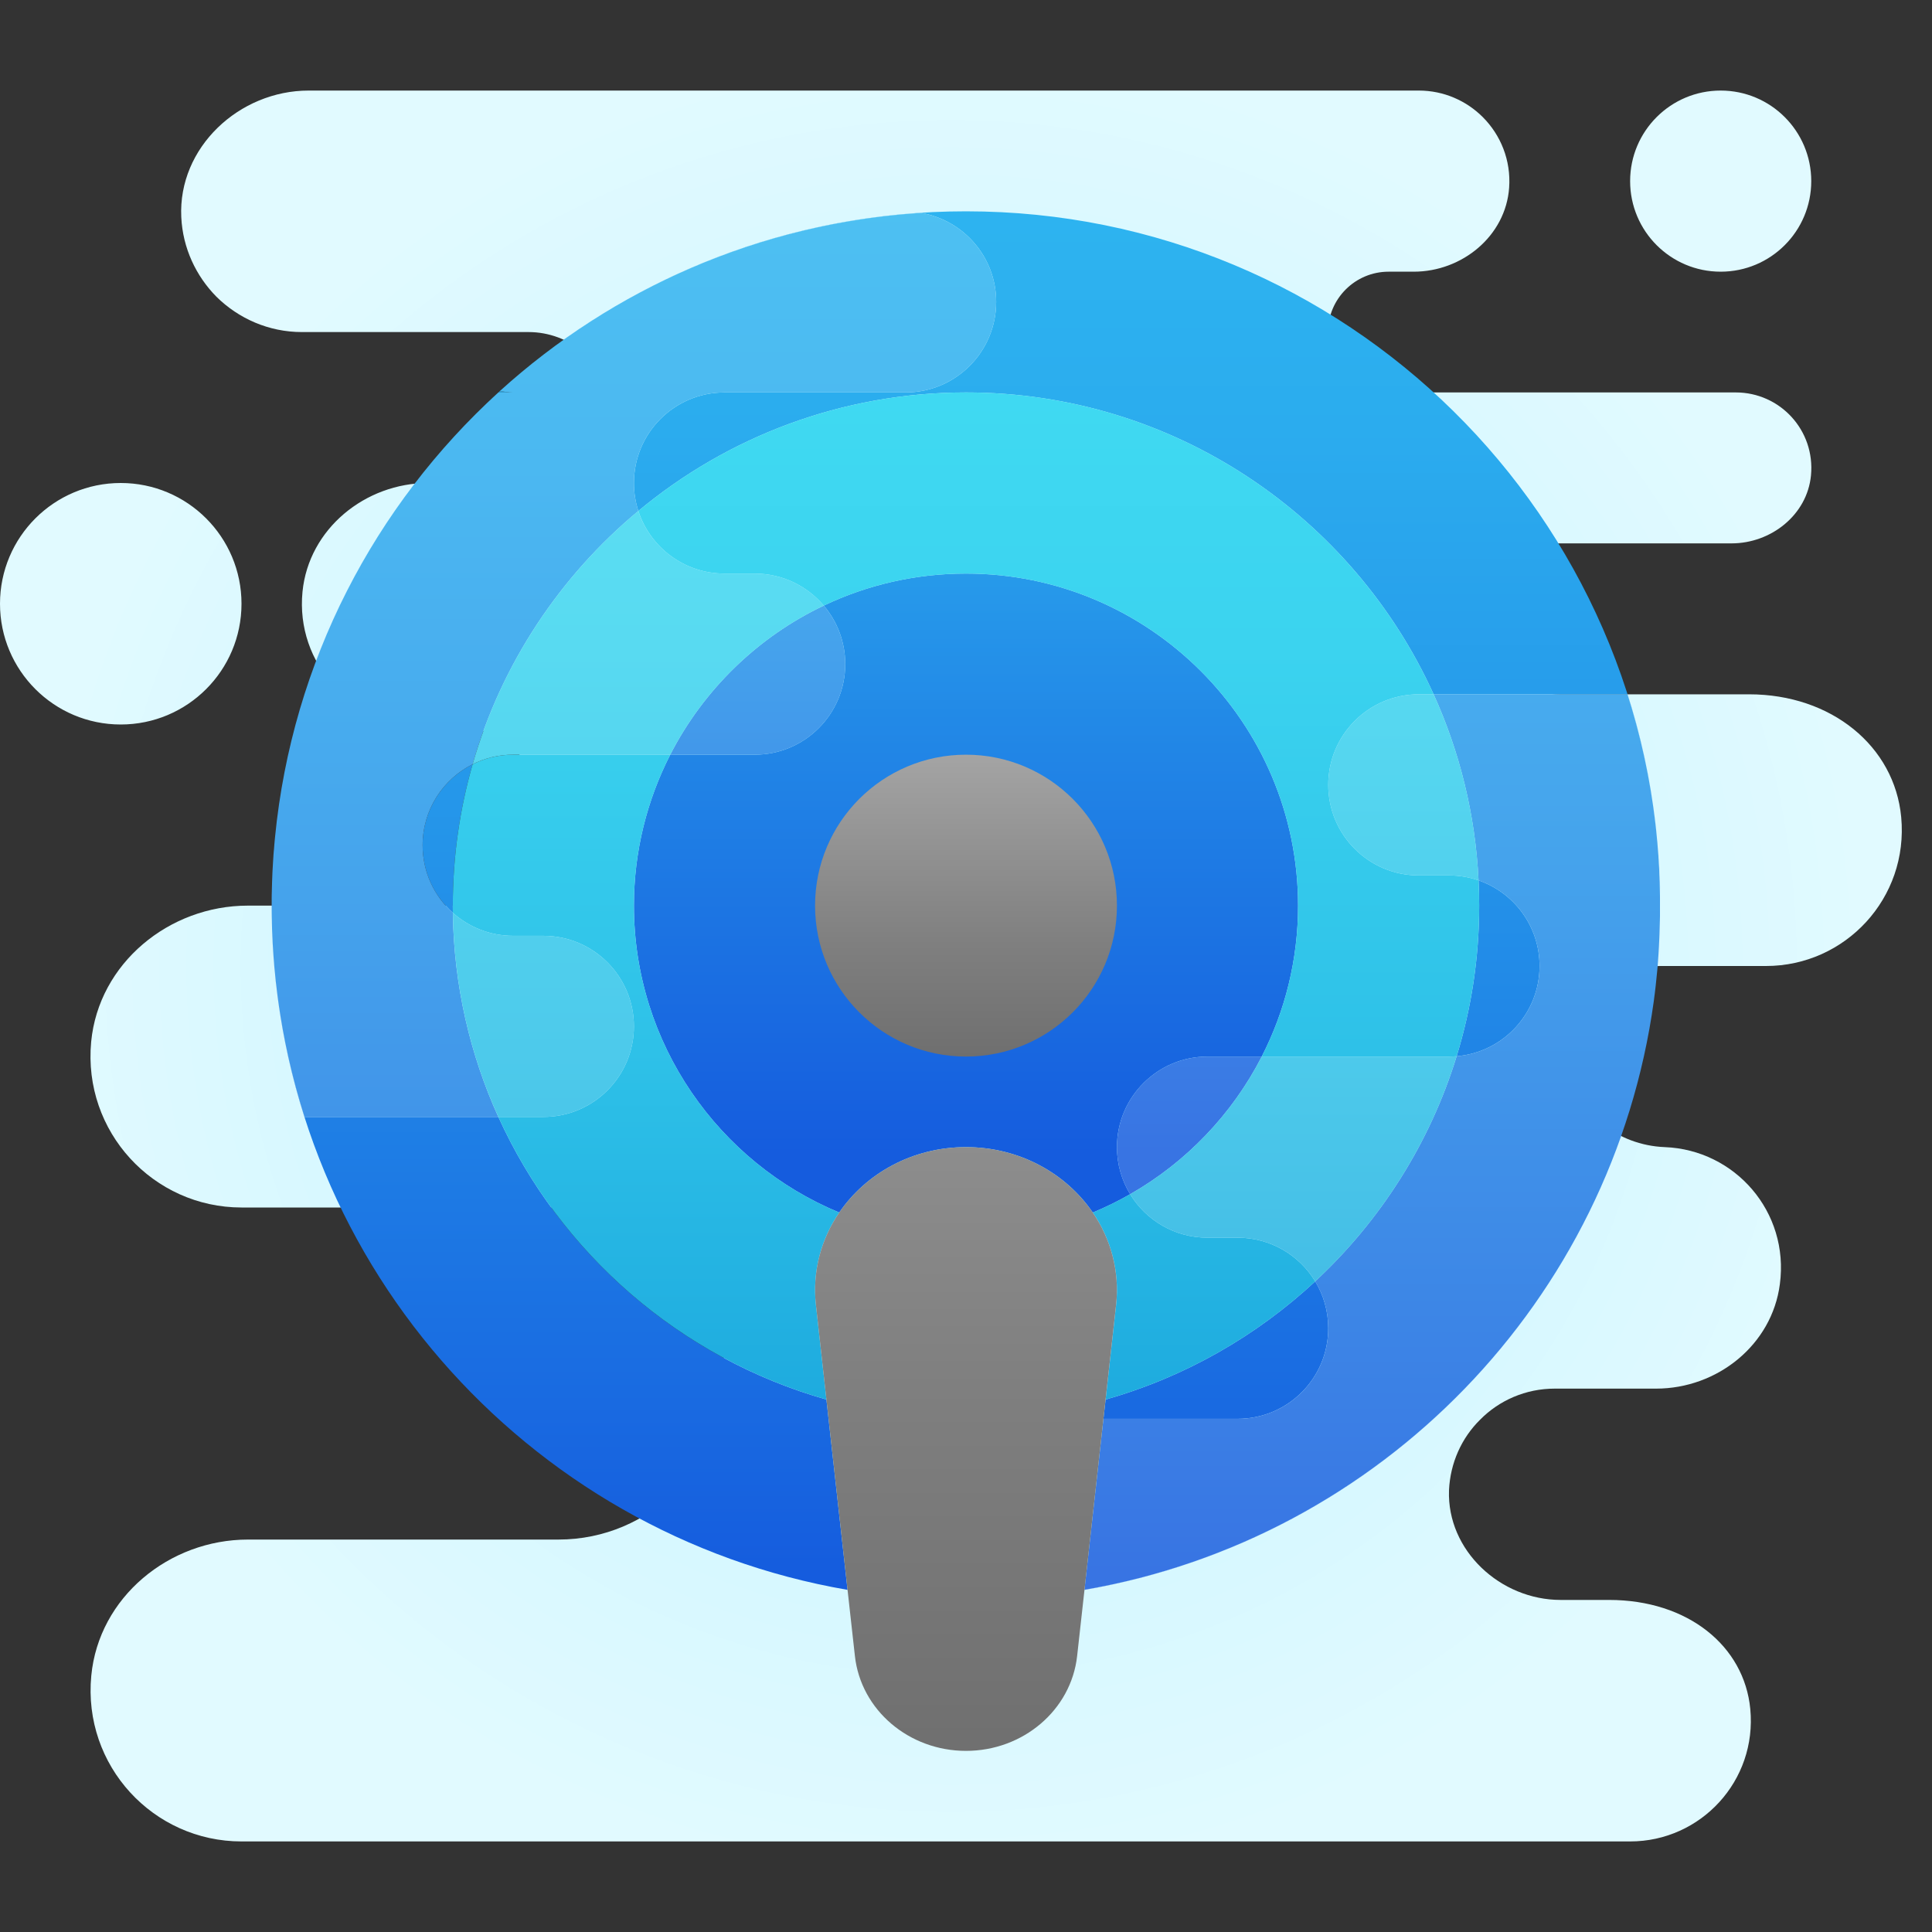
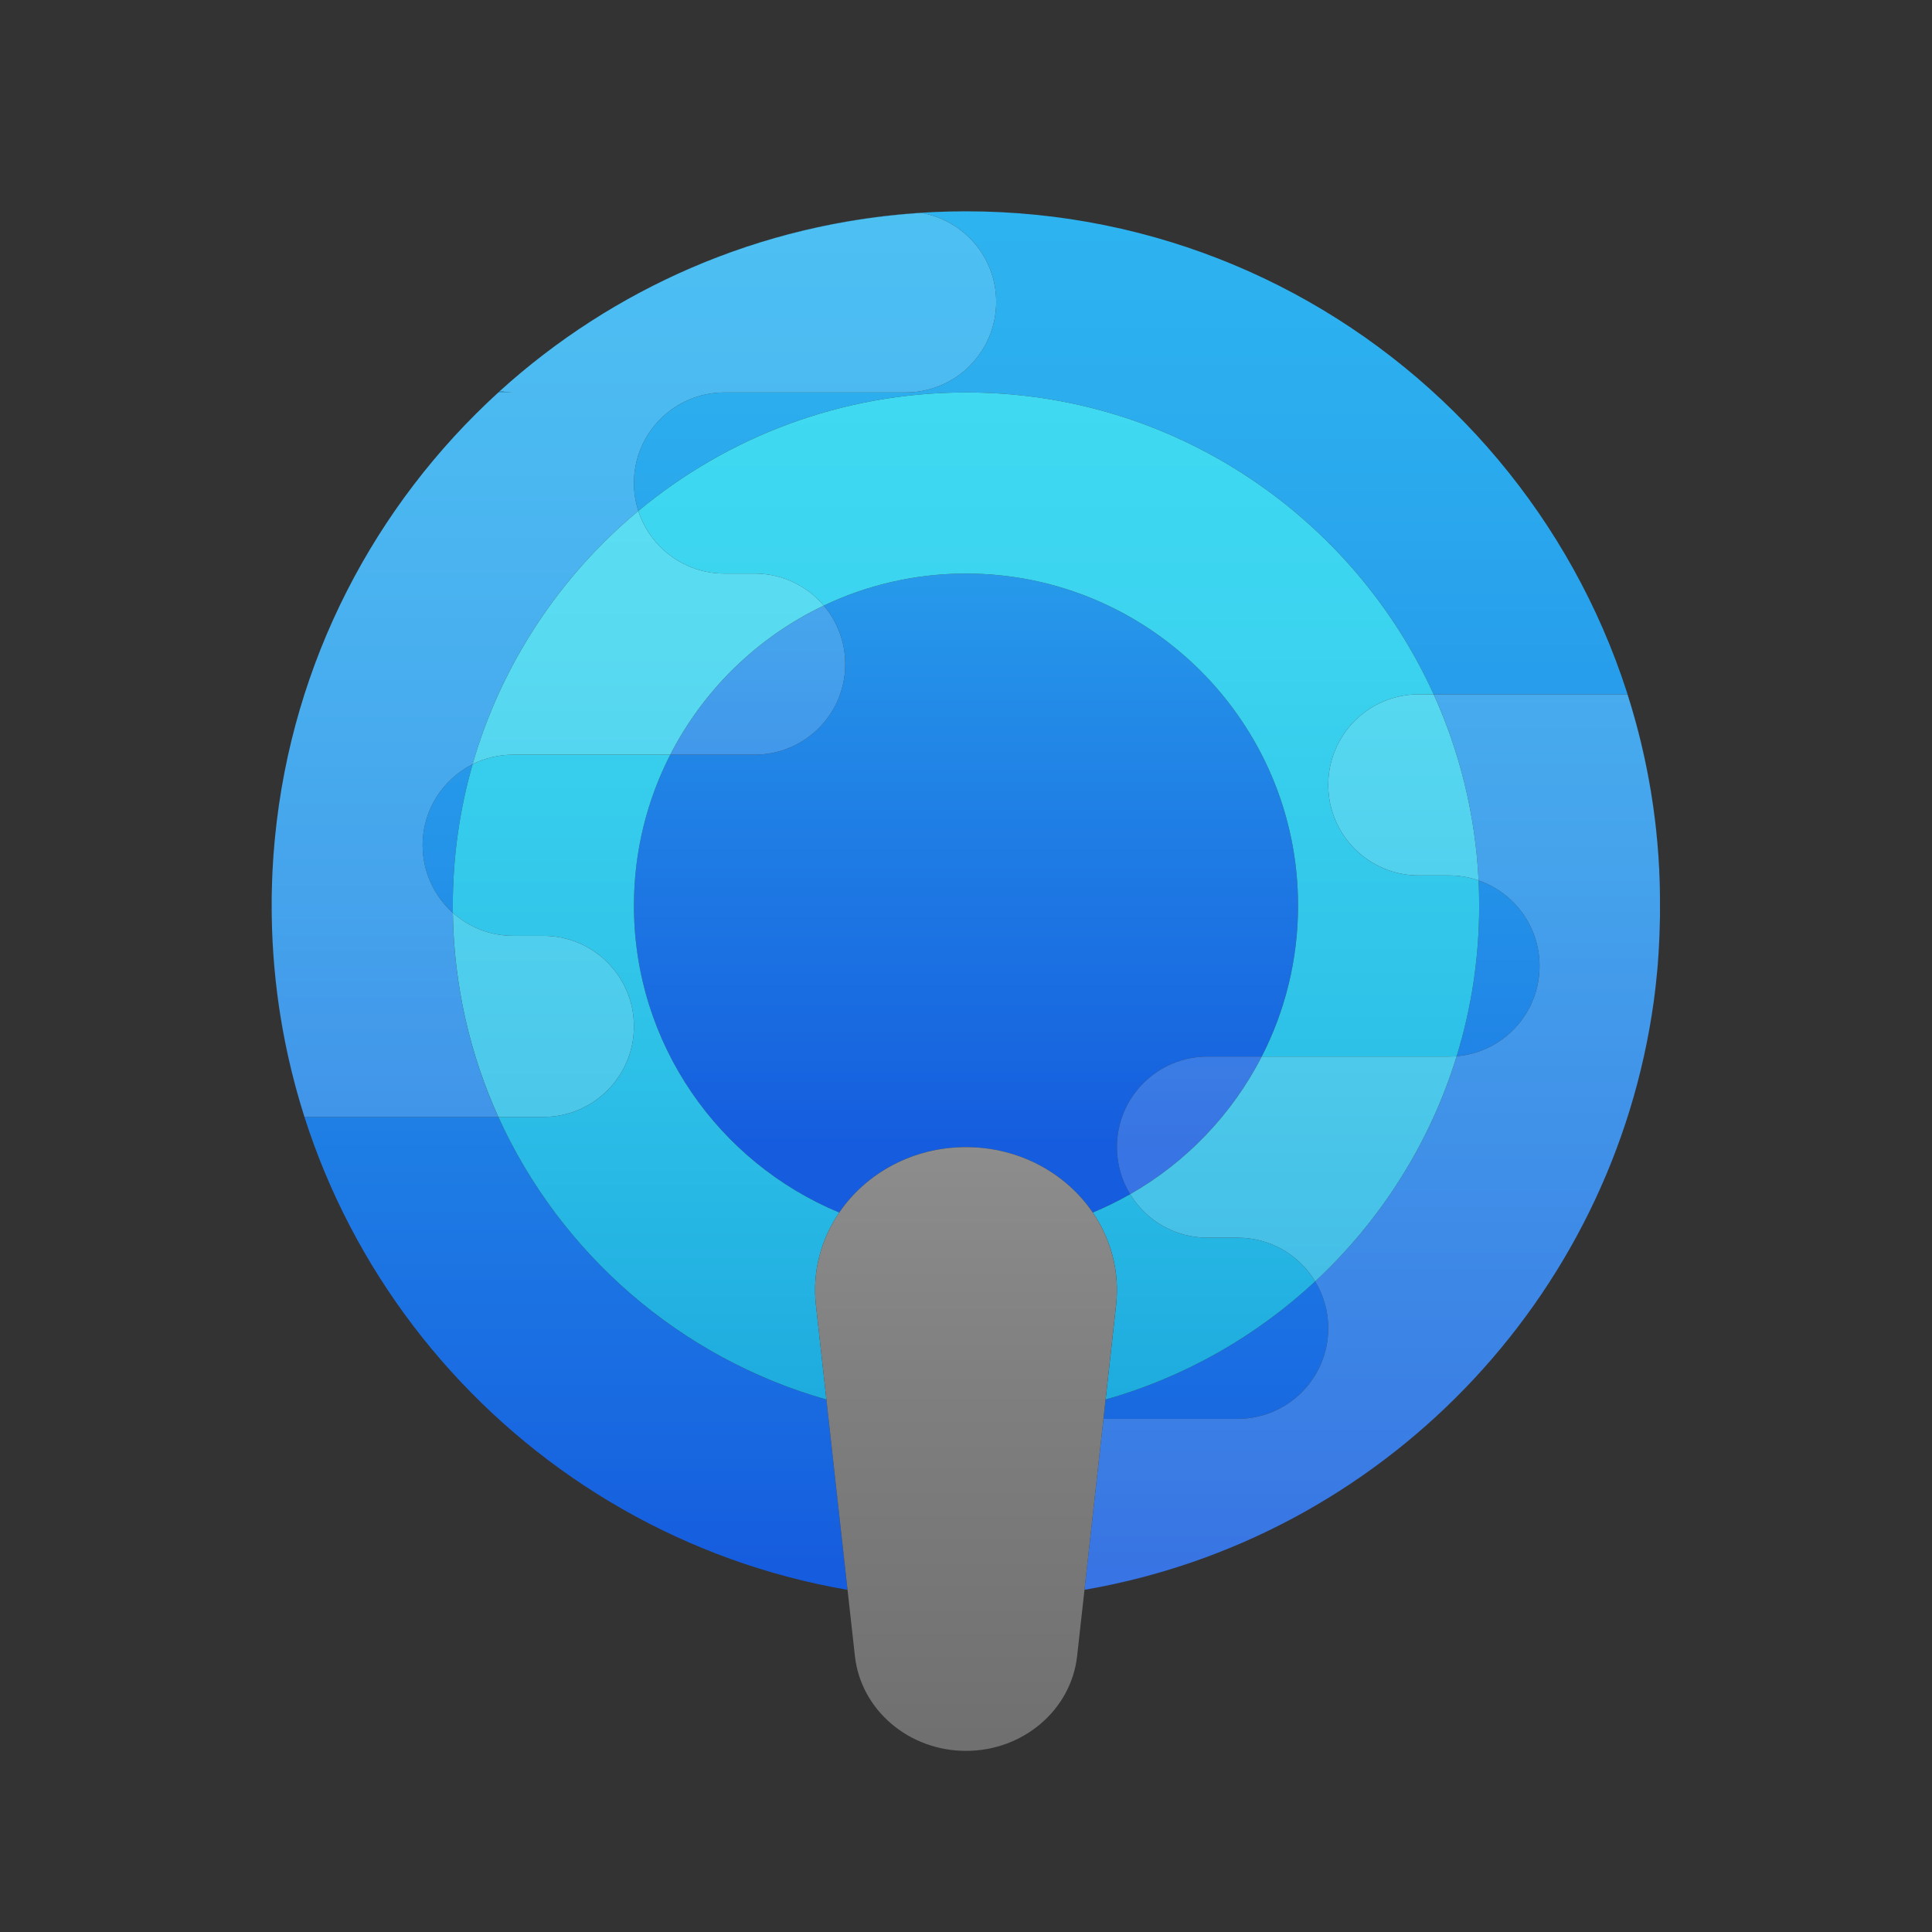
<svg xmlns="http://www.w3.org/2000/svg" baseProfile="basic" viewBox="0 0 64 64">
  <rect x="0" y="0" width="64" height="64" fill="#333333" stroke="none" />
  <radialGradient id="kccz0nekedcRAA9787yE-a" cx="31.5" cy="32" r="30.276" gradientUnits="userSpaceOnUse">
    <stop offset="0" stop-color="#afeeff" />
    <stop offset=".193" stop-color="#bbf1ff" />
    <stop offset=".703" stop-color="#d7f8ff" />
    <stop offset="1" stop-color="#e1faff" />
  </radialGradient>
-   <path fill="url(#kccz0nekedcRAA9787yE-a)" d="M57,3c1.657,0,3,1.343,3,3s-1.343,3-3,3l0,0c-1.657,0-3-1.343-3-3S55.343,3,57,3L57,3 M55,32 h3.5c2.63,0,4.73-2.25,4.48-4.93C62.76,24.72,60.67,23,57.94,23h-6.28c-1.341,0-2.572-0.979-2.66-2.317 c-0.05-0.761,0.237-1.46,0.73-1.953C50.18,18.28,50.81,18,51.5,18h5.86c1.311,0,2.506-0.946,2.631-2.251 C60.134,14.254,58.966,13,57.5,13H45.93c-1.071,0-1.94-0.869-1.94-1.94v-0.05C43.99,9.9,44.89,9,46,9h0.831 c1.603,0,3.046-1.182,3.161-2.78c0.066-0.917-0.285-1.752-0.872-2.34C48.58,3.34,47.83,3,47,3H10.226 C7.92,3,5.895,4.889,6.005,7.192C6.053,8.216,6.492,9.143,7.17,9.83C7.9,10.55,8.9,11,10,11h7.51c1.341,0,2.572,0.979,2.66,2.317 c0.05,0.761-0.237,1.46-0.73,1.953C18.99,15.72,18.36,16,17.67,16h-3.484c-2.089,0-3.959,1.521-4.165,3.6 C9.785,21.985,11.657,24,14,24h0.833c1.486,0,2.871,1,3.125,2.464C18.286,28.358,16.832,30,15,30H8.21c-2.61,0-4.94,1.91-5.19,4.51 C2.74,37.49,5.08,40,8,40h10.5c3.038,0,5.5,2.462,5.5,5.5l0,0c0,3.038-2.462,5.5-5.5,5.5H8.215c-2.611,0-4.943,1.909-5.191,4.509 C2.739,58.491,5.077,61,8,61h11h4h31c2.34,0,4.21-2.01,3.98-4.39C57.78,54.53,55.92,53,53.3,53h-1.6c-2,0-3.77-1.64-3.7-3.63 c0.04-0.91,0.42-1.74,1.03-2.34C49.66,46.39,50.54,46,51.5,46h3.36c2.03,0,3.84-1.45,4.1-3.46c0.32-2.4-1.49-4.45-3.81-4.54 c-1.56-0.06-2.98-1.14-3.13-2.69c-0.1-0.95,0.25-1.83,0.86-2.43C53.42,32.34,54.17,32,55,32z M4,16c-2.209,0-4,1.791-4,4 s1.791,4,4,4s4-1.791,4-4S6.209,16,4,16" />
  <linearGradient id="kccz0nekedcRAA9787yE-b" x1="-1976" x2="-1975" y1="0" y2="0" gradientTransform="matrix(0 -45.999 45.999 0 32 -90842.102)" gradientUnits="userSpaceOnUse">
    <stop offset="0" stop-color="#155cde" />
    <stop offset=".122" stop-color="#196ae1" />
    <stop offset=".509" stop-color="#2493e9" />
    <stop offset=".815" stop-color="#2bacee" />
    <stop offset="1" stop-color="#2eb5f0" />
  </linearGradient>
  <path fill="url(#kccz0nekedcRAA9787yE-b)" d="M43.568,42.447c-1.947,1.81-4.316,3.171-6.943,3.914L36.553,47H41c1.658,0,3-1.343,3-3 C44,43.431,43.842,42.9,43.568,42.447 M54.784,33.166c-1.365,9.914-9.051,17.812-18.86,19.498l0,0.003 C45.733,50.98,53.419,43.081,54.784,33.166 M54.793,33.102c-0.003,0.02-0.005,0.04-0.008,0.061 C54.787,33.143,54.79,33.123,54.793,33.102 M54.801,33.038c-0.002,0.018-0.005,0.037-0.007,0.055 C54.796,33.075,54.799,33.056,54.801,33.038 M54.81,32.968c-0.002,0.018-0.005,0.036-0.007,0.055 C54.806,33.004,54.808,32.987,54.81,32.968 M54.819,32.902c-0.002,0.018-0.005,0.037-0.007,0.054 C54.814,32.938,54.817,32.92,54.819,32.902 M54.827,32.833c-0.002,0.017-0.004,0.034-0.006,0.051 C54.823,32.867,54.825,32.851,54.827,32.833 M54.836,32.765c-0.002,0.017-0.004,0.034-0.006,0.051 C54.832,32.799,54.834,32.782,54.836,32.765 M54.844,32.695c-0.002,0.017-0.004,0.034-0.006,0.051 C54.84,32.729,54.842,32.712,54.844,32.695 M54.852,32.625c-0.002,0.018-0.004,0.036-0.006,0.054 C54.848,32.661,54.85,32.643,54.852,32.625 M54.86,32.556c-0.002,0.019-0.004,0.038-0.006,0.057 C54.856,32.593,54.858,32.576,54.86,32.556 M54.867,32.487c-0.002,0.02-0.004,0.039-0.006,0.059 C54.863,32.526,54.865,32.507,54.867,32.487 M54.894,32.223c-0.008,0.085-0.017,0.171-0.026,0.256 C54.877,32.394,54.886,32.309,54.894,32.223 M54.9,32.164c-0.001,0.016-0.003,0.032-0.005,0.048 C54.897,32.196,54.898,32.181,54.9,32.164 M54.906,32.097c-0.001,0.016-0.003,0.03-0.004,0.046 C54.903,32.127,54.905,32.112,54.906,32.097 M54.912,32.028c-0.001,0.015-0.003,0.029-0.004,0.044 C54.909,32.057,54.911,32.043,54.912,32.028 M54.918,31.96c-0.001,0.014-0.002,0.027-0.004,0.041 C54.916,31.987,54.917,31.974,54.918,31.96 M54.924,31.889c-0.001,0.014-0.002,0.027-0.003,0.042 C54.922,31.916,54.922,31.903,54.924,31.889 M54.929,31.819c-0.001,0.014-0.002,0.027-0.003,0.041 C54.927,31.846,54.928,31.833,54.929,31.819 M54.935,31.747c-0.001,0.014-0.002,0.028-0.003,0.043 C54.933,31.776,54.934,31.762,54.935,31.747 M54.94,31.679c-0.001,0.014-0.002,0.026-0.003,0.04 C54.938,31.705,54.939,31.693,54.94,31.679 M54.945,31.608c-0.001,0.012-0.002,0.026-0.003,0.038 C54.943,31.633,54.944,31.621,54.945,31.608 M54.949,31.539c-0.001,0.011-0.002,0.024-0.002,0.035 C54.948,31.562,54.949,31.55,54.949,31.539 M54.954,31.466c-0.001,0.012-0.002,0.025-0.002,0.037 C54.953,31.491,54.953,31.479,54.954,31.466 M54.958,31.396c-0.001,0.012-0.001,0.025-0.002,0.038 C54.957,31.42,54.958,31.409,54.958,31.396 M54.963,31.324c-0.001,0.014-0.002,0.027-0.002,0.04 C54.961,31.35,54.962,31.337,54.963,31.324 M54.967,31.253c-0.001,0.014-0.002,0.029-0.002,0.043 C54.965,31.281,54.966,31.267,54.967,31.253 M54.972,31.157c-0.001,0.025-0.002,0.049-0.004,0.075 C54.969,31.206,54.97,31.182,54.972,31.157 M54.975,31.095c0,0.006,0,0.011-0.001,0.016C54.974,31.106,54.974,31.1,54.975,31.095 M54.978,31.009c0,0.01-0.001,0.022-0.001,0.032C54.978,31.03,54.978,31.02,54.978,31.009 M54.981,30.935 c0,0.011-0.001,0.023-0.001,0.034C54.981,30.957,54.981,30.947,54.981,30.935 M54.984,30.863c0,0.012-0.001,0.024-0.001,0.036 C54.983,30.887,54.984,30.874,54.984,30.863 M54.987,30.792c0,0.011-0.001,0.023-0.001,0.033 C54.986,30.815,54.986,30.803,54.987,30.792 M54.989,30.72c0,0.012-0.001,0.023-0.001,0.035 C54.988,30.743,54.989,30.732,54.989,30.72 M54.991,30.648c0,0.012-0.001,0.023-0.001,0.035 C54.991,30.671,54.991,30.659,54.991,30.648 M54.993,30.576c0,0.012,0,0.023-0.001,0.036C54.993,30.599,54.993,30.588,54.993,30.576 M54.995,30.504c0,0.012,0,0.022-0.001,0.033C54.994,30.526,54.995,30.516,54.995,30.504 M9.005,30.458 c0.218,11.16,8.384,20.371,19.071,22.208l-0.7-6.305C22.531,44.99,18.559,41.52,16.509,37h-6.421 C9.428,34.93,9.05,32.736,9.005,30.458 M9.005,30.45c0,0.003,0,0.006,0,0.009C9.005,30.455,9.005,30.453,9.005,30.45 M54.996,30.432 c0,0.012,0,0.023-0.001,0.034C54.996,30.455,54.996,30.444,54.996,30.432 M54.997,30.36c0,0.011,0,0.023-0.001,0.034 C54.997,30.382,54.997,30.372,54.997,30.36 M9.003,30.346c0,0.034,0.001,0.07,0.002,0.104C9.004,30.415,9.003,30.38,9.003,30.346 M54.998,30.289c0,0.011,0,0.022,0,0.033C54.998,30.31,54.998,30.3,54.998,30.289 M9.002,30.287l0,0.049L9.002,30.287 M54.999,30.217c0,0.01,0,0.019,0,0.029C54.999,30.236,54.999,30.227,54.999,30.217 M9.001,30.2l0.001,0.062L9.001,30.2 M55,30.145 c0,0.009,0,0.018,0,0.026C55,30.162,55,30.154,55,30.145 M9,30.133l0.001,0.027L9,30.133 M55,30.072c0,0.007,0,0.014,0,0.022 C55,30.087,55,30.079,55,30.072 M9,30.067v0.023V30.067 M9,29.923V30V29.923 M55,29.91c0,0.008,0,0.015,0,0.023 C55,29.926,55,29.918,55,29.91 M9.001,29.847L9,29.9L9.001,29.847 M55,29.838c0,0.01,0,0.019,0,0.029C55,29.858,55,29.848,55,29.838 M54.999,29.771c0,0.009,0,0.019,0,0.028C54.999,29.79,54.999,29.781,54.999,29.771 M9.001,29.77v0.047V29.77 M9.002,29.693v0.045 V29.693 M54.998,29.664c0,0.035,0.001,0.071,0.001,0.106C54.999,29.734,54.998,29.699,54.998,29.664 M9.003,29.617v0.044V29.617 M9.005,29.54l-0.001,0.042L9.005,29.54 M9.006,29.464v0.043V29.464 M9.008,29.386L9.007,29.43L9.008,29.386 M9.01,29.31 l-0.001,0.045L9.01,29.31 M9.013,29.231l-0.001,0.046L9.013,29.231 M48.98,29.164C48.993,29.441,49,29.72,49,30l0,0l0,0 c0,1.735-0.261,3.411-0.747,4.989C49.792,34.861,51,33.572,51,32C51,30.686,50.155,29.57,48.98,29.164 M9.015,29.154l-0.001,0.048 L9.015,29.154 M9.018,29.076l-0.002,0.05L9.018,29.076 M9.021,28.999L9.019,29.05L9.021,28.999 M9.026,28.919l-0.003,0.054 L9.026,28.919 M9.029,28.837l-0.003,0.061L9.029,28.837 M9.047,28.514c-0.006,0.102-0.012,0.204-0.018,0.307 C9.035,28.719,9.041,28.616,9.047,28.514 M9.052,28.438l-0.005,0.065L9.052,28.438 M9.058,28.363l-0.004,0.061L9.058,28.363 M9.063,28.287l-0.004,0.055L9.063,28.287 M9.068,28.21l-0.004,0.054L9.068,28.21 M9.075,28.132L9.07,28.19L9.075,28.132 M9.081,28.055l-0.005,0.06L9.081,28.055 M9.088,27.977L9.082,28.04L9.088,27.977 M9.095,27.901l-0.006,0.063L9.095,27.901 M9.101,27.82l-0.006,0.068L9.101,27.82 M9.109,27.741l-0.007,0.073L9.109,27.741 M15.656,25.317C14.674,25.81,14,26.826,14,28 c0,0.889,0.386,1.689,1.002,2.238L15,30l0,0C15,28.376,15.229,26.805,15.656,25.317 M16.082,13.399 c-3.854,3.696-6.423,8.721-6.972,14.339C9.659,22.12,12.229,17.096,16.082,13.399 M16.089,13.393 c-0.002,0.002-0.004,0.004-0.006,0.006C16.084,13.397,16.087,13.394,16.089,13.393 M16.126,13.357 c-0.013,0.012-0.025,0.024-0.038,0.036C16.101,13.381,16.114,13.369,16.126,13.357 M16.509,13L16.509,13 c-0.129,0.117-0.256,0.236-0.383,0.357C16.252,13.236,16.38,13.117,16.509,13 M16.778,12.759c-0.09,0.08-0.18,0.16-0.269,0.241H17 c-0.151,0-0.297-0.023-0.442-0.044C16.63,12.89,16.704,12.824,16.778,12.759 M16.778,12.758 C16.778,12.758,16.778,12.758,16.778,12.758L16.778,12.758 M32,7c-5.837,0-11.166,2.174-15.222,5.758 c3.71-3.278,8.487-5.372,13.741-5.706C31.928,7.3,33,8.521,33,10c0,1.656-1.343,3-3,3h-6c-1.657,0-3,1.343-3,3 c0,0.323,0.051,0.634,0.146,0.926l0,0l0,0C24.092,14.476,27.877,13,32,13c6.88,0,12.819,4.108,15.491,10h6.421 c0.671,2.103,1.051,4.337,1.085,6.654C54.813,17.111,44.587,7,32,7" />
  <linearGradient id="kccz0nekedcRAA9787yE-c" x1="-1976" x2="-1975" y1="0" y2="0" gradientTransform="matrix(0 -26.91 26.91 0 32 -53135.984)" gradientUnits="userSpaceOnUse">
    <stop offset="0" stop-color="#155cde" />
    <stop offset=".486" stop-color="#2185e6" />
    <stop offset="1" stop-color="#2eb5f0" />
  </linearGradient>
  <path fill="url(#kccz0nekedcRAA9787yE-c)" d="M32,19c-1.684,0-3.282,0.38-4.711,1.061C27.733,20.584,28,21.261,28,22c0,1.656-1.343,3-3,3 h-2.797C21.435,26.501,21,28.201,21,30c0,4.579,2.812,8.514,6.801,10.167C28.687,38.87,30.227,38,32,38s3.313,0.87,4.2,2.167 c0.427-0.177,0.84-0.38,1.237-0.607C37.16,39.106,37,38.571,37,38c0-1.657,1.343-3,3-3h1.796C42.566,33.499,43,31.799,43,30 C43,23.935,38.066,19,32,19" />
  <linearGradient id="kccz0nekedcRAA9787yE-d" x1="-1976" x2="-1975" y1="0" y2="0" gradientTransform="matrix(0 36.133 -36.133 0 32 71411.008)" gradientUnits="userSpaceOnUse">
    <stop offset="0" stop-color="#40daf2" />
    <stop offset=".259" stop-color="#3bd3ef" />
    <stop offset=".624" stop-color="#2ec1e8" />
    <stop offset="1" stop-color="#1ba7dd" />
  </linearGradient>
  <path fill="url(#kccz0nekedcRAA9787yE-d)" d="M37.437,39.56c-0.398,0.227-0.811,0.43-1.237,0.607c0.597,0.874,0.897,1.941,0.772,3.067 l-0.347,3.127c2.627-0.743,4.997-2.104,6.943-3.914C43.042,41.58,42.089,41,41,41h-1C38.914,41,37.964,40.424,37.437,39.56 M22.203,25H17c-0.484,0-0.94,0.114-1.344,0.317l0,0C15.229,26.805,15,28.376,15,30l0,0l0.001,0.238C15.532,30.712,16.232,31,17,31 h1c1.657,0,3,1.343,3,3c0,1.658-1.343,3-3,3h-1.491c2.05,4.52,6.023,7.99,10.867,9.361l-0.347-3.127 c-0.125-1.126,0.175-2.193,0.772-3.067C23.812,38.514,21,34.579,21,30l0,0C21,28.201,21.435,26.501,22.203,25 M32,13 c-4.123,0-7.908,1.476-10.854,3.926l0,0C21.535,18.129,22.666,19,24,19h1c0.918,0,1.738,0.412,2.289,1.061 C28.718,19.38,30.315,19,32,19c6.066,0,11,4.935,11,11l0,0c0,1.799-0.434,3.499-1.203,5H48c0.085,0,0.17-0.004,0.253-0.011 C48.739,33.411,49,31.735,49,30l0,0c0-0.28-0.007-0.559-0.02-0.836C48.673,29.057,48.343,29,48,29h-1c-1.657,0-3-1.343-3-3 c0-1.657,1.343-3,3-3h0.491C44.818,17.108,38.88,13,32,13" />
  <path fill="#fff" d="M54.784,33.163c0,0.001,0,0.002,0,0.002C54.784,33.165,54.784,33.164,54.784,33.163 M54.794,33.093 c0,0.003-0.001,0.006-0.001,0.009C54.793,33.1,54.794,33.096,54.794,33.093 M54.803,33.023c-0.001,0.005-0.001,0.01-0.002,0.016 C54.802,33.033,54.802,33.028,54.803,33.023 M54.812,32.956c0,0.004-0.001,0.009-0.002,0.012 C54.811,32.964,54.811,32.96,54.812,32.956 M54.821,32.885c-0.001,0.006-0.001,0.011-0.002,0.017 C54.82,32.896,54.82,32.89,54.821,32.885 M54.829,32.816c-0.001,0.005-0.001,0.012-0.002,0.017 C54.828,32.827,54.829,32.822,54.829,32.816 M54.838,32.746c-0.001,0.007-0.001,0.013-0.002,0.019 C54.836,32.759,54.837,32.752,54.838,32.746 M54.846,32.679c-0.001,0.005-0.001,0.011-0.002,0.016 C54.844,32.69,54.845,32.684,54.846,32.679 M54.853,32.613c0,0.004-0.001,0.008-0.001,0.012 C54.852,32.622,54.853,32.616,54.853,32.613 M54.861,32.546c0,0.003-0.001,0.007-0.001,0.01 C54.86,32.552,54.86,32.549,54.861,32.546 M54.868,32.479c0,0.003,0,0.005-0.001,0.008C54.867,32.485,54.868,32.481,54.868,32.479 M54.895,32.213c0,0.003-0.001,0.008-0.001,0.011C54.894,32.22,54.895,32.216,54.895,32.213 M54.902,32.142 c-0.001,0.007-0.001,0.015-0.002,0.022C54.9,32.157,54.901,32.149,54.902,32.142 M54.908,32.072 c-0.001,0.008-0.001,0.016-0.002,0.025C54.907,32.089,54.907,32.08,54.908,32.072 M54.914,32.001 c-0.001,0.008-0.002,0.019-0.002,0.027C54.913,32.02,54.914,32.01,54.914,32.001 M54.92,31.931c-0.001,0.01-0.002,0.02-0.002,0.03 C54.919,31.951,54.92,31.94,54.92,31.931 M54.926,31.86c-0.001,0.009-0.002,0.02-0.002,0.029 C54.924,31.879,54.925,31.869,54.926,31.86 M54.932,31.79c-0.001,0.01-0.001,0.019-0.002,0.029 C54.93,31.809,54.931,31.8,54.932,31.79 M54.937,31.719c-0.001,0.009-0.001,0.019-0.002,0.029 C54.935,31.738,54.936,31.728,54.937,31.719 M54.942,31.646c-0.001,0.011-0.002,0.022-0.002,0.033 C54.941,31.668,54.941,31.657,54.942,31.646 M54.947,31.574c-0.001,0.011-0.002,0.023-0.002,0.035 C54.946,31.596,54.946,31.586,54.947,31.574 M54.952,31.504c-0.001,0.011-0.001,0.024-0.002,0.035 C54.95,31.527,54.951,31.515,54.952,31.504 M54.956,31.433c-0.001,0.011-0.001,0.023-0.002,0.033 C54.955,31.455,54.956,31.445,54.956,31.433 M54.96,31.364c0,0.01-0.001,0.022-0.002,0.031C54.959,31.385,54.96,31.375,54.96,31.364 M54.964,31.296c0,0.009-0.001,0.019-0.001,0.028C54.963,31.314,54.964,31.305,54.964,31.296 M54.968,31.231 c0,0.007-0.001,0.015-0.001,0.022C54.967,31.246,54.967,31.238,54.968,31.231 M54.974,31.111c-0.001,0.015-0.002,0.031-0.002,0.046 C54.972,31.142,54.973,31.126,54.974,31.111 M54.977,31.041c-0.001,0.018-0.002,0.036-0.002,0.053 C54.975,31.077,54.976,31.059,54.977,31.041 M54.98,30.969c0,0.013-0.001,0.027-0.002,0.04C54.979,30.995,54.98,30.983,54.98,30.969 M54.983,30.899c0,0.012-0.001,0.024-0.001,0.036C54.982,30.923,54.982,30.911,54.983,30.899 M54.986,30.826 c0,0.013-0.001,0.024-0.001,0.037C54.985,30.851,54.985,30.838,54.986,30.826 M54.988,30.755c0,0.012-0.001,0.025-0.001,0.038 C54.987,30.779,54.988,30.768,54.988,30.755 M54.99,30.682c0,0.013-0.001,0.025-0.001,0.038C54.99,30.708,54.99,30.694,54.99,30.682 M54.992,30.612c0,0.012-0.001,0.024-0.001,0.036C54.992,30.636,54.992,30.623,54.992,30.612 M54.994,30.538 c0,0.012-0.001,0.026-0.001,0.038C54.993,30.564,54.994,30.55,54.994,30.538 M54.995,30.467c0,0.012,0,0.025-0.001,0.038 C54.995,30.492,54.995,30.479,54.995,30.467 M54.997,30.394c0,0.012,0,0.026-0.001,0.039C54.996,30.419,54.997,30.407,54.997,30.394 M54.998,30.322c0,0.012,0,0.026,0,0.039C54.998,30.347,54.998,30.335,54.998,30.322 M54.999,30.246c0,0.014,0,0.029,0,0.043 C54.999,30.275,54.999,30.26,54.999,30.246 M55,30.171c0,0.015,0,0.031,0,0.046C54.999,30.202,54.999,30.186,55,30.171 M55,30.094 c0,0.017,0,0.034,0,0.051C55,30.128,55,30.111,55,30.094 M55,30c0,0.024,0,0.048,0,0.072C55,30.048,55,30.024,55,30 M55,29.933 c0,0.022,0,0.044,0,0.067l0,0C55,29.978,55,29.955,55,29.933 M55,29.868c0,0.014,0,0.028,0,0.042C55,29.896,55,29.882,55,29.868 M54.999,29.799c0,0.013,0,0.026,0,0.039C55,29.826,54.999,29.812,54.999,29.799 M54.999,29.77c0,0.001,0,0.001,0,0.002 C54.999,29.771,54.999,29.77,54.999,29.77 M54.998,29.654c0,0.003,0,0.006,0,0.01C54.998,29.661,54.998,29.657,54.998,29.654" />
  <linearGradient id="kccz0nekedcRAA9787yE-e" x1="-1976" x2="-1975" y1=".293" y2=".293" gradientTransform="matrix(0 -45.999 45.999 0 32 -90842.102)" gradientUnits="userSpaceOnUse">
    <stop offset="0" stop-color="#3874e3" />
    <stop offset=".122" stop-color="#3b80e5" />
    <stop offset=".509" stop-color="#45a3ec" />
    <stop offset=".815" stop-color="#4bb8f1" />
    <stop offset="1" stop-color="#4dc0f2" />
  </linearGradient>
  <path fill="url(#kccz0nekedcRAA9787yE-e)" d="M53.912,23h-6.421c0.86,1.896,1.382,3.976,1.488,6.164C50.155,29.57,51,30.686,51,32 c0,1.572-1.208,2.861-2.747,2.989c-0.888,2.887-2.526,5.449-4.686,7.458C43.842,42.9,44,43.431,44,44c0,1.658-1.343,3-3,3h-4.447 l-0.629,5.663c9.808-1.686,17.495-9.584,18.86-19.498c0-0.001,0-0.002,0-0.002c0.003-0.02,0.005-0.04,0.008-0.061 c0-0.003,0.001-0.006,0.001-0.009c0.002-0.018,0.005-0.037,0.007-0.055c0.001-0.005,0.001-0.01,0.002-0.016 c0.002-0.018,0.005-0.036,0.007-0.055c0-0.004,0.001-0.009,0.002-0.012c0.002-0.018,0.005-0.037,0.007-0.054 c0.001-0.006,0.001-0.011,0.002-0.017c0.002-0.017,0.004-0.034,0.006-0.051c0.001-0.005,0.001-0.012,0.002-0.017 c0.002-0.017,0.004-0.034,0.006-0.051c0.001-0.007,0.001-0.013,0.002-0.019c0.002-0.017,0.004-0.034,0.006-0.051 c0.001-0.005,0.001-0.011,0.002-0.016c0.002-0.018,0.004-0.036,0.006-0.054c0-0.004,0.001-0.008,0.001-0.012 c0.002-0.019,0.004-0.038,0.006-0.057c0-0.003,0.001-0.007,0.001-0.01c0.002-0.02,0.004-0.039,0.006-0.059 c0-0.003,0.001-0.005,0.001-0.008c0.009-0.085,0.018-0.17,0.026-0.256c0-0.003,0.001-0.008,0.001-0.011 c0.002-0.016,0.003-0.032,0.005-0.048c0.001-0.007,0.001-0.015,0.002-0.022c0.001-0.016,0.003-0.03,0.004-0.046 c0.001-0.008,0.001-0.016,0.002-0.025c0.001-0.015,0.003-0.029,0.004-0.044c0.001-0.008,0.002-0.019,0.002-0.027 c0.001-0.014,0.002-0.027,0.004-0.041c0.001-0.01,0.002-0.02,0.002-0.03c0.001-0.014,0.002-0.027,0.003-0.042 c0.001-0.009,0.002-0.02,0.002-0.029c0.001-0.014,0.002-0.027,0.003-0.041c0.001-0.01,0.001-0.019,0.002-0.029 c0.001-0.014,0.002-0.028,0.003-0.043c0.001-0.009,0.001-0.019,0.002-0.029c0.001-0.014,0.002-0.026,0.003-0.04 c0.001-0.011,0.002-0.022,0.002-0.033c0.001-0.012,0.002-0.026,0.003-0.038c0.001-0.011,0.002-0.023,0.002-0.035 c0.001-0.011,0.002-0.024,0.002-0.035c0.001-0.011,0.002-0.024,0.002-0.035c0.001-0.012,0.002-0.025,0.002-0.037 c0.001-0.011,0.001-0.022,0.002-0.033c0.001-0.012,0.002-0.025,0.002-0.038c0.001-0.01,0.001-0.022,0.002-0.031 c0.001-0.014,0.002-0.027,0.002-0.04c0-0.009,0.001-0.019,0.001-0.028c0.001-0.014,0.002-0.029,0.002-0.043 c0-0.007,0.001-0.015,0.001-0.022c0.001-0.025,0.003-0.049,0.004-0.075c0.001-0.015,0.002-0.031,0.002-0.046 c0-0.006,0-0.011,0.001-0.016c0.001-0.018,0.002-0.036,0.002-0.053c0-0.01,0.001-0.022,0.001-0.032 c0.001-0.013,0.001-0.027,0.002-0.04c0-0.011,0.001-0.023,0.001-0.034c0-0.012,0.001-0.024,0.001-0.036 c0-0.012,0.001-0.024,0.001-0.036c0-0.013,0.001-0.024,0.001-0.037c0-0.011,0.001-0.023,0.001-0.033 c0-0.012,0.001-0.025,0.001-0.038c0-0.012,0.001-0.023,0.001-0.035c0-0.013,0.001-0.025,0.001-0.038 c0-0.012,0.001-0.023,0.001-0.035c0-0.012,0.001-0.024,0.001-0.036c0-0.012,0.001-0.023,0.001-0.036 c0-0.012,0.001-0.026,0.001-0.038c0-0.012,0-0.022,0.001-0.033c0-0.012,0-0.025,0.001-0.038c0-0.012,0-0.023,0.001-0.034 c0-0.012,0-0.026,0.001-0.039c0-0.011,0-0.023,0.001-0.034c0-0.012,0-0.026,0-0.039c0-0.011,0-0.022,0-0.033 c0-0.014,0-0.029,0-0.043c0-0.01,0-0.019,0-0.029c0-0.015,0-0.031,0-0.046c0-0.009,0-0.018,0-0.026c0-0.017,0-0.034,0-0.051 c0-0.007,0-0.014,0-0.022c0-0.024,0-0.048,0-0.072l0,0c0-0.022,0-0.044,0-0.067c0-0.008,0-0.015,0-0.023c0-0.014,0-0.028,0-0.042 c0-0.01,0-0.019,0-0.029c0-0.013,0-0.026,0-0.039c0-0.009,0-0.019,0-0.028c0-0.001,0-0.001,0-0.002c0-0.035-0.001-0.071-0.001-0.106 c0-0.003,0-0.006,0-0.01C54.963,27.336,54.583,25.103,53.912,23" />
  <linearGradient id="kccz0nekedcRAA9787yE-f" x1="-1976" x2="-1975" y1=".275" y2=".275" gradientTransform="matrix(0 -26.91 26.91 0 32 -53135.984)" gradientUnits="userSpaceOnUse">
    <stop offset="0" stop-color="#3874e3" />
    <stop offset=".486" stop-color="#4297ea" />
    <stop offset="1" stop-color="#4dc0f2" />
  </linearGradient>
  <path fill="url(#kccz0nekedcRAA9787yE-f)" d="M41.797,35H40c-1.658,0-3,1.343-3,3c0,0.572,0.16,1.106,0.437,1.56 C39.296,38.499,40.818,36.91,41.797,35" />
  <linearGradient id="kccz0nekedcRAA9787yE-g" x1="-1976" x2="-1975" y1="-.31" y2="-.31" gradientTransform="matrix(0 36.133 -36.133 0 32 71411.008)" gradientUnits="userSpaceOnUse">
    <stop offset="0" stop-color="#5ce0f4" />
    <stop offset=".259" stop-color="#58daf1" />
    <stop offset=".624" stop-color="#4dcaeb" />
    <stop offset="1" stop-color="#3db4e2" />
  </linearGradient>
  <path fill="url(#kccz0nekedcRAA9787yE-g)" d="M48.253,34.989C48.17,34.996,48.085,35,48,35h-6.203c-0.979,1.91-2.5,3.499-4.36,4.56 C37.964,40.424,38.914,41,40,41h1c1.089,0,2.042,0.58,2.568,1.447C45.727,40.439,47.365,37.877,48.253,34.989 M47.491,23H47 c-1.657,0-3,1.343-3,3c0,1.656,1.343,3,3,3h1c0.343,0,0.673,0.058,0.98,0.164C48.873,26.976,48.351,24.896,47.491,23" />
  <linearGradient id="kccz0nekedcRAA9787yE-h" x1="32" x2="32" y1="24.718" y2="58.412" gradientUnits="userSpaceOnUse">
    <stop offset="0" stop-color="#a4a4a4" />
    <stop offset=".63" stop-color="#7f7f7f" />
    <stop offset="1" stop-color="#6f6f6f" />
  </linearGradient>
  <path fill="url(#kccz0nekedcRAA9787yE-h)" d="M36.199,40.167C35.313,38.87,33.773,38,32,38s-3.313,0.87-4.199,2.167 c-0.597,0.874-0.897,1.941-0.772,3.067l0.347,3.127l0.7,6.305l0.244,2.193C28.518,56.645,30.106,58,32,58s3.482-1.356,3.681-3.14 l0.244-2.194l0-0.003L36.553,47l0.071-0.639l0.347-3.127C37.096,42.108,36.796,41.041,36.199,40.167z" />
-   <path fill="#fff" d="M9.003,30.335c0,0.003,0,0.007,0,0.01C9.003,30.342,9.003,30.339,9.003,30.335 M9.002,30.261 c0,0.008,0,0.017,0,0.025C9.002,30.278,9.002,30.27,9.002,30.261 M9.001,30.16c0,0.013,0,0.026,0,0.04 C9.001,30.186,9.001,30.173,9.001,30.16 M9,30.09c0,0.014,0,0.029,0,0.043C9,30.119,9,30.104,9,30.09 M9,30c0,0.022,0,0.045,0,0.067 C9,30.044,9,30.022,9,30 M9,29.9c0,0.007,0,0.016,0,0.023C9,29.915,9,29.908,9,29.9 M9.001,29.816c0,0.01,0,0.02,0,0.031 C9.001,29.837,9.001,29.826,9.001,29.816 M9.002,29.738c0,0.01,0,0.021,0,0.031C9.001,29.759,9.001,29.749,9.002,29.738 M9.003,29.661c0,0.011,0,0.021,0,0.032C9.002,29.682,9.002,29.672,9.003,29.661 M9.004,29.582c0,0.012,0,0.023-0.001,0.035 C9.003,29.605,9.004,29.594,9.004,29.582 M9.005,29.507c0,0.011,0,0.022-0.001,0.033C9.005,29.529,9.005,29.518,9.005,29.507 M9.007,29.43c0,0.011,0,0.022-0.001,0.033C9.007,29.452,9.007,29.441,9.007,29.43 M9.009,29.355c0,0.011-0.001,0.021-0.001,0.031 C9.008,29.376,9.009,29.365,9.009,29.355 M9.011,29.277c0,0.011-0.001,0.022-0.001,0.033C9.011,29.299,9.011,29.288,9.011,29.277 M9.014,29.203c0,0.01-0.001,0.019-0.001,0.029C9.013,29.222,9.013,29.212,9.014,29.203 M9.016,29.126 c0,0.009-0.001,0.019-0.001,0.029C9.016,29.144,9.016,29.136,9.016,29.126 M9.019,29.05c0,0.009-0.001,0.017-0.001,0.025 C9.019,29.067,9.019,29.059,9.019,29.05 M9.023,28.973c0,0.009-0.001,0.017-0.001,0.026C9.022,28.99,9.022,28.982,9.023,28.973 M9.026,28.898c0,0.007-0.001,0.014-0.001,0.021C9.026,28.911,9.026,28.905,9.026,28.898 M9.03,28.821c0,0.006,0,0.01-0.001,0.016 C9.029,28.832,9.03,28.827,9.03,28.821 M9.048,28.502c0,0.004,0,0.008-0.001,0.012C9.048,28.51,9.048,28.506,9.048,28.502 M9.053,28.423c0,0.004-0.001,0.009-0.001,0.014C9.053,28.433,9.053,28.428,9.053,28.423 M9.059,28.342 c0,0.007-0.001,0.014-0.001,0.021C9.058,28.356,9.058,28.349,9.059,28.342 M9.065,28.265c0,0.007-0.001,0.014-0.002,0.022 C9.064,28.279,9.064,28.272,9.065,28.265 M9.07,28.19c0,0.007-0.001,0.014-0.002,0.021C9.069,28.204,9.07,28.197,9.07,28.19 M9.076,28.115c0,0.006-0.001,0.011-0.001,0.017C9.075,28.127,9.076,28.121,9.076,28.115 M9.083,28.04 c0,0.005-0.001,0.01-0.001,0.016C9.082,28.05,9.082,28.045,9.083,28.04 M9.089,27.964c0,0.004-0.001,0.009-0.001,0.014 C9.088,27.973,9.089,27.968,9.089,27.964 M9.096,27.888c0,0.004-0.001,0.008-0.001,0.013C9.095,27.897,9.095,27.892,9.096,27.888 M9.103,27.814c0,0.002,0,0.004-0.001,0.007C9.102,27.818,9.103,27.816,9.103,27.814 M9.11,27.738c0,0.001,0,0.003,0,0.004 C9.11,27.74,9.11,27.739,9.11,27.738" />
  <linearGradient id="kccz0nekedcRAA9787yE-i" x1="-1976" x2="-1975" y1=".239" y2=".239" gradientTransform="matrix(0 -46 -46 0 32 -90843)" gradientUnits="userSpaceOnUse">
    <stop offset="0" stop-color="#3874e3" />
    <stop offset=".122" stop-color="#3b80e5" />
    <stop offset=".509" stop-color="#45a3ec" />
    <stop offset=".815" stop-color="#4bb8f1" />
    <stop offset="1" stop-color="#4dc0f2" />
  </linearGradient>
  <path fill="url(#kccz0nekedcRAA9787yE-i)" d="M30.519,7.052c-5.359,0.341-10.222,2.513-13.962,5.903C16.703,12.977,16.848,13,17,13h-0.491 c-4.09,3.73-6.83,8.916-7.399,14.738c0,0.002,0,0.002,0,0.004c-0.002,0.024-0.005,0.048-0.007,0.072c0,0.002,0,0.004-0.001,0.007 c-0.002,0.022-0.004,0.046-0.006,0.068c0,0.004-0.001,0.009-0.001,0.013c-0.002,0.021-0.004,0.042-0.006,0.063 c0,0.005-0.001,0.009-0.001,0.014c-0.002,0.021-0.004,0.041-0.005,0.062c0,0.005-0.001,0.01-0.001,0.016 c-0.002,0.02-0.003,0.04-0.005,0.06c0,0.005-0.001,0.012-0.001,0.017C9.073,28.151,9.072,28.17,9.07,28.19 c0,0.007-0.001,0.014-0.002,0.021c-0.001,0.018-0.003,0.036-0.004,0.054c0,0.008-0.001,0.014-0.002,0.022 c-0.001,0.019-0.003,0.037-0.004,0.055c0,0.007-0.001,0.014-0.001,0.021c-0.001,0.02-0.003,0.041-0.004,0.061 c0,0.005-0.001,0.009-0.001,0.014c-0.001,0.022-0.003,0.043-0.004,0.065c0,0.004,0,0.008-0.001,0.012 c-0.006,0.102-0.012,0.205-0.018,0.307c0,0.005,0,0.011-0.001,0.016c-0.001,0.02-0.002,0.04-0.003,0.06 c0,0.007-0.001,0.014-0.001,0.021c-0.001,0.018-0.002,0.036-0.002,0.055c0,0.008-0.001,0.017-0.001,0.026 c-0.001,0.017-0.001,0.034-0.002,0.051c0,0.008-0.001,0.017-0.001,0.025c-0.001,0.017-0.001,0.033-0.002,0.05 c0,0.01-0.001,0.019-0.001,0.029c0,0.016-0.001,0.032-0.002,0.049c0,0.009-0.001,0.02-0.001,0.029c0,0.015-0.001,0.03-0.001,0.045 c0,0.011-0.001,0.022-0.001,0.033c0,0.015-0.001,0.03-0.001,0.045c0,0.01-0.001,0.021-0.001,0.031c0,0.014-0.001,0.029-0.001,0.044 c0,0.012,0,0.022-0.001,0.033c0,0.014-0.001,0.029-0.001,0.044c0,0.012,0,0.022-0.001,0.033c0,0.014,0,0.028-0.001,0.042 c0,0.012,0,0.023-0.001,0.035c0,0.014,0,0.03-0.001,0.044c0,0.011,0,0.022,0,0.032c0,0.015,0,0.03-0.001,0.045 c0,0.011,0,0.02,0,0.031c0,0.016,0,0.031,0,0.047c0,0.01,0,0.021,0,0.031c0,0.018,0,0.035,0,0.053c0,0.008,0,0.015,0,0.023 C9,29.949,9,29.974,9,30l0,0l0,0c0,0.022,0,0.044,0,0.067c0,0.008,0,0.015,0,0.023c0,0.014,0,0.029,0,0.043c0,0.009,0,0.018,0,0.027 c0,0.013,0,0.026,0,0.04c0,0.021,0,0.041,0.001,0.062c0,0.009,0,0.017,0,0.025c0,0.016,0,0.032,0.001,0.049c0,0.004,0,0.006,0,0.01 c0.034,2.318,0.415,4.551,1.085,6.655h6.421c-0.938-2.068-1.474-4.356-1.507-6.762C14.387,29.688,14,28.889,14,28 c0-1.173,0.674-2.19,1.656-2.683c0.954-3.325,2.897-6.236,5.49-8.391C21.051,16.634,21,16.323,21,16c0-1.657,1.343-3,3-3h6 c1.657,0,3-1.343,3-3C33,8.521,31.928,7.3,30.519,7.052" />
  <linearGradient id="kccz0nekedcRAA9787yE-j" x1="-1976" x2="-1975" y1=".256" y2=".256" gradientTransform="matrix(0 -26.91 -26.91 0 32 -53135.984)" gradientUnits="userSpaceOnUse">
    <stop offset="0" stop-color="#3874e3" />
    <stop offset=".486" stop-color="#4297ea" />
    <stop offset="1" stop-color="#4dc0f2" />
  </linearGradient>
  <path fill="url(#kccz0nekedcRAA9787yE-j)" d="M27.289,20.061C25.1,21.102,23.307,22.847,22.203,25H25c1.657,0,3-1.343,3-3 C28,21.261,27.732,20.584,27.289,20.061" />
  <linearGradient id="kccz0nekedcRAA9787yE-k" x1="-1976" x2="-1975" y1="-.3" y2="-.3" gradientTransform="matrix(0 36.133 36.133 0 32 71411.008)" gradientUnits="userSpaceOnUse">
    <stop offset="0" stop-color="#5ce0f4" />
    <stop offset=".259" stop-color="#58daf1" />
    <stop offset=".624" stop-color="#4dcaeb" />
    <stop offset="1" stop-color="#3db4e2" />
  </linearGradient>
  <path fill="url(#kccz0nekedcRAA9787yE-k)" d="M15.002,30.238c0.033,2.407,0.569,4.695,1.507,6.762H18c1.657,0,3-1.343,3-3 c0-1.656-1.343-3-3-3h-1C16.232,31,15.532,30.712,15.002,30.238 M21.145,16.926c-2.592,2.156-4.535,5.067-5.49,8.391 C16.06,25.114,16.517,25,17,25h5.203c1.104-2.153,2.896-3.898,5.086-4.939C26.739,19.412,25.918,19,25,19h-1 C22.666,19,21.536,18.129,21.145,16.926" />
  <linearGradient id="kccz0nekedcRAA9787yE-l" x1="32" x2="32" y1="25" y2="35" gradientUnits="userSpaceOnUse">
    <stop offset="0" stop-color="#a4a4a4" />
    <stop offset=".63" stop-color="#7f7f7f" />
    <stop offset="1" stop-color="#6f6f6f" />
  </linearGradient>
-   <circle cx="32" cy="30" r="5" fill="url(#kccz0nekedcRAA9787yE-l)" />
</svg>